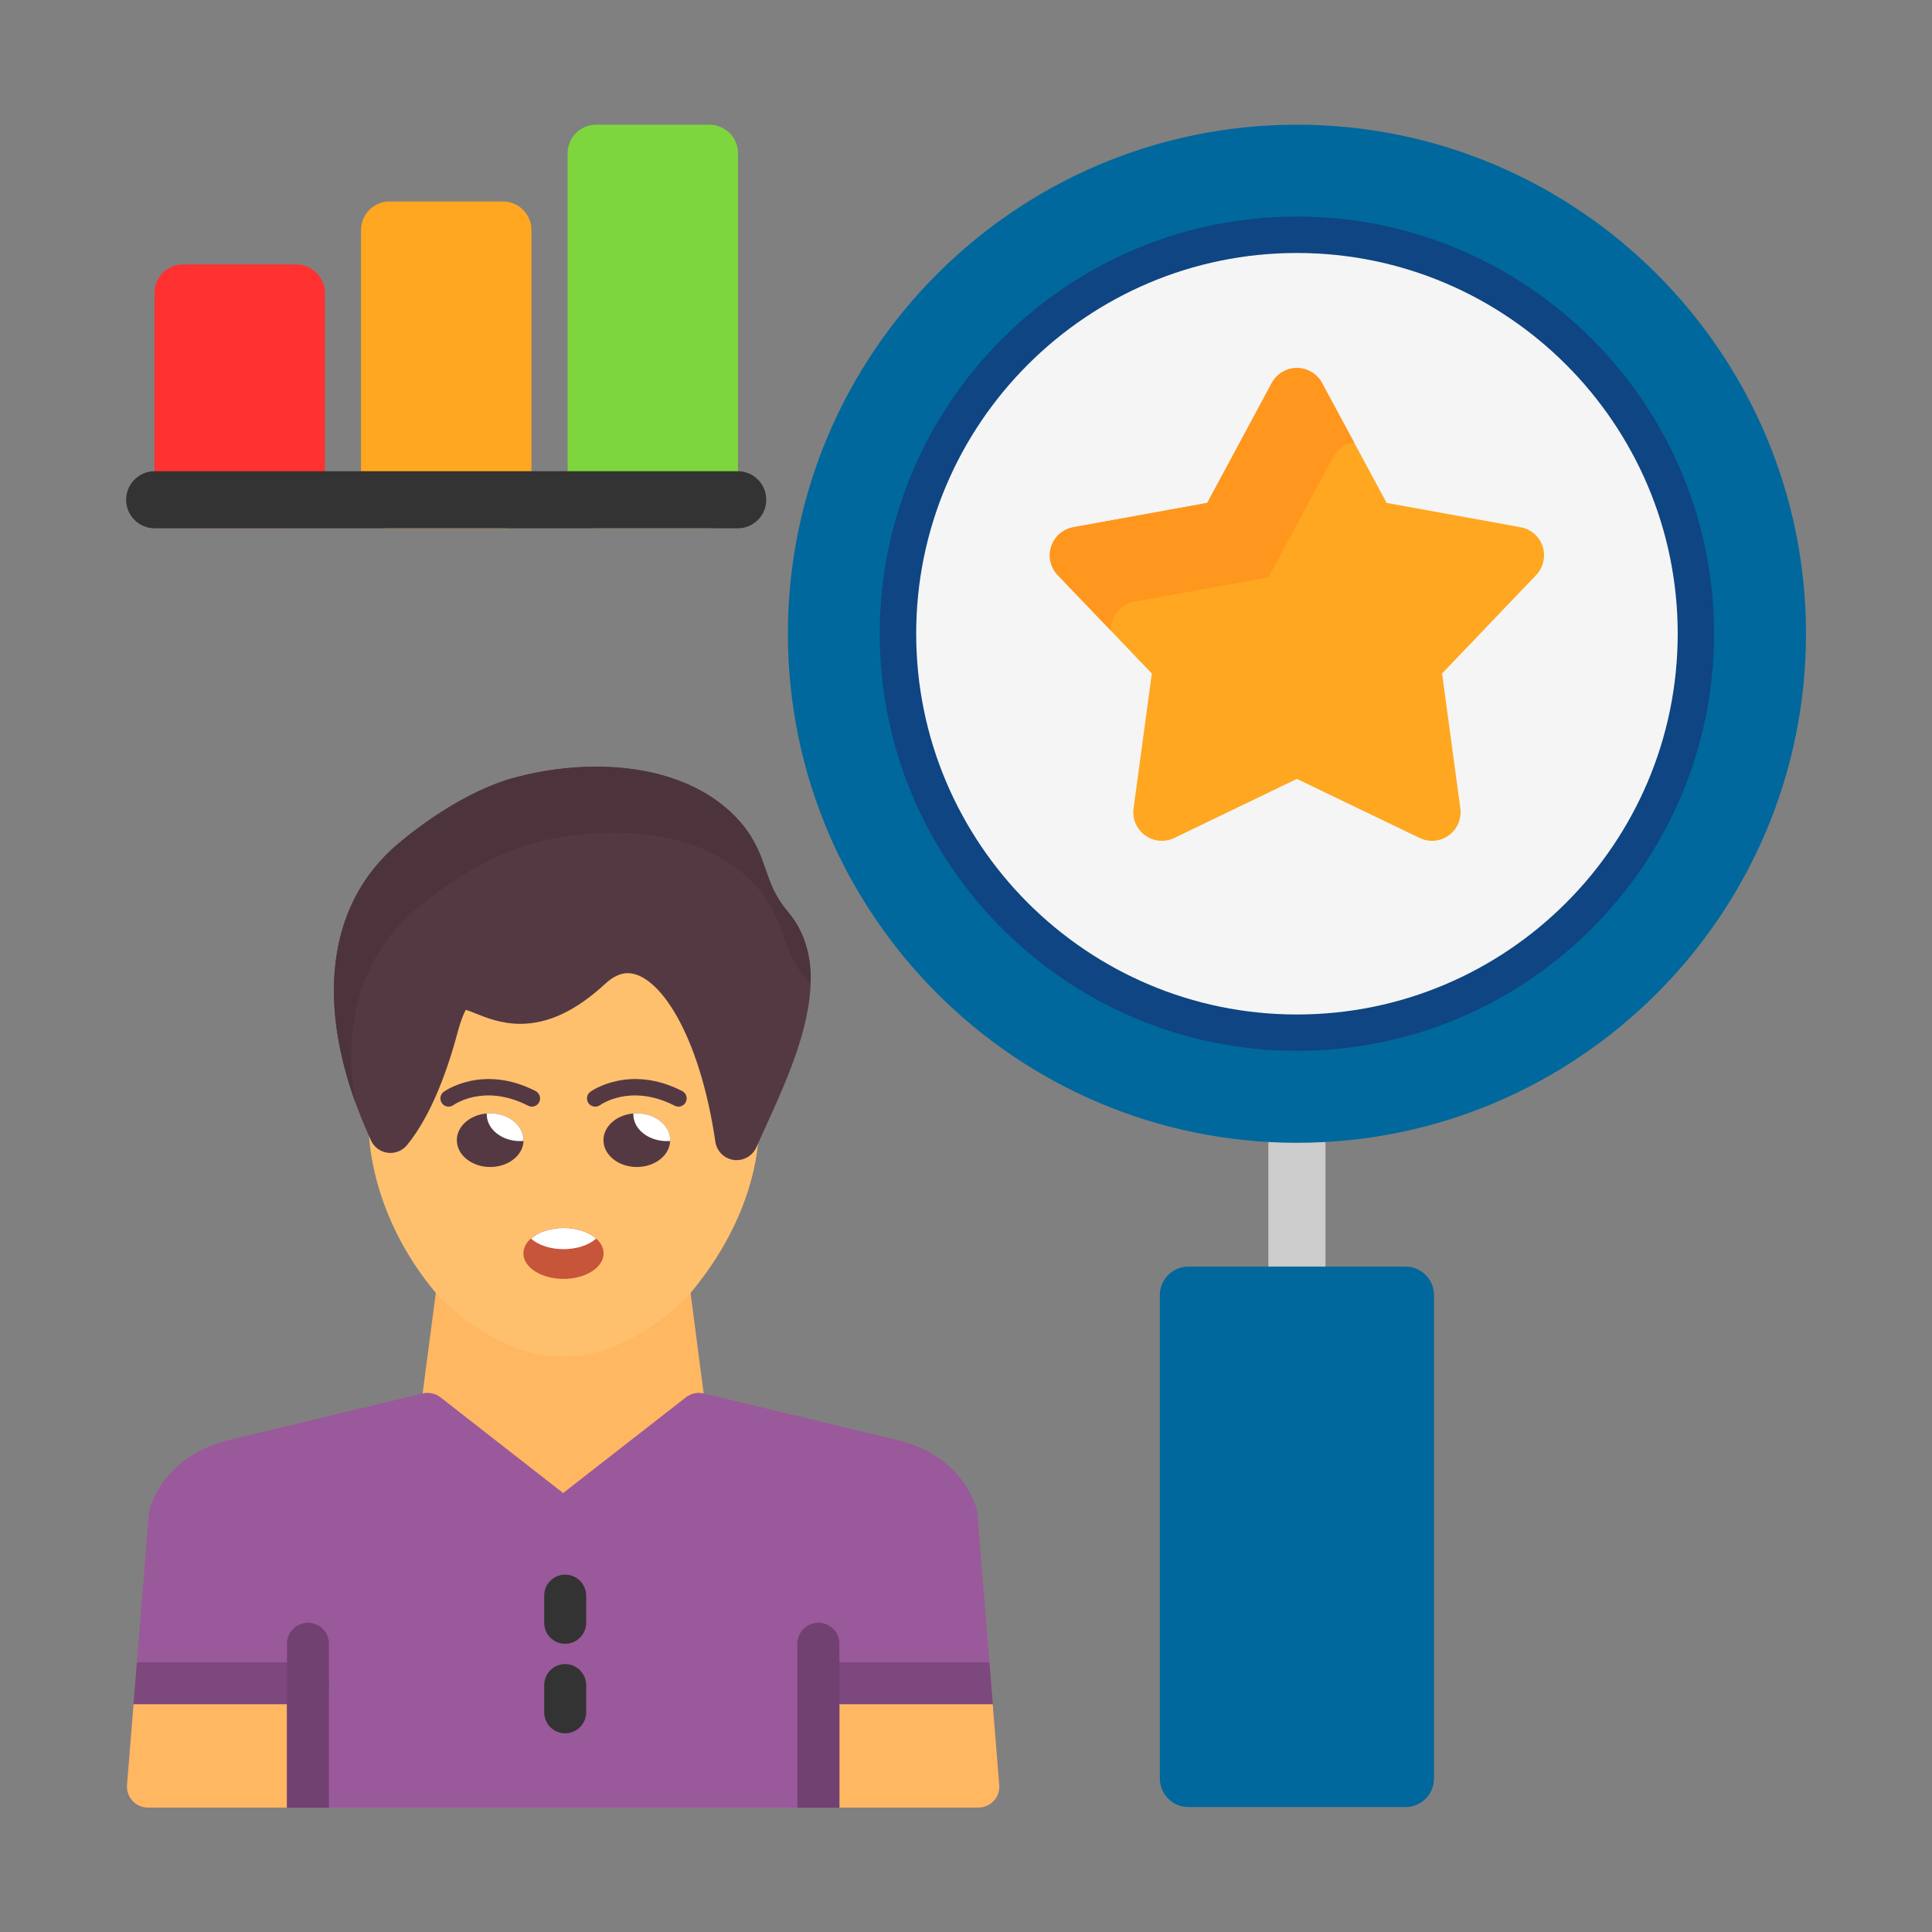
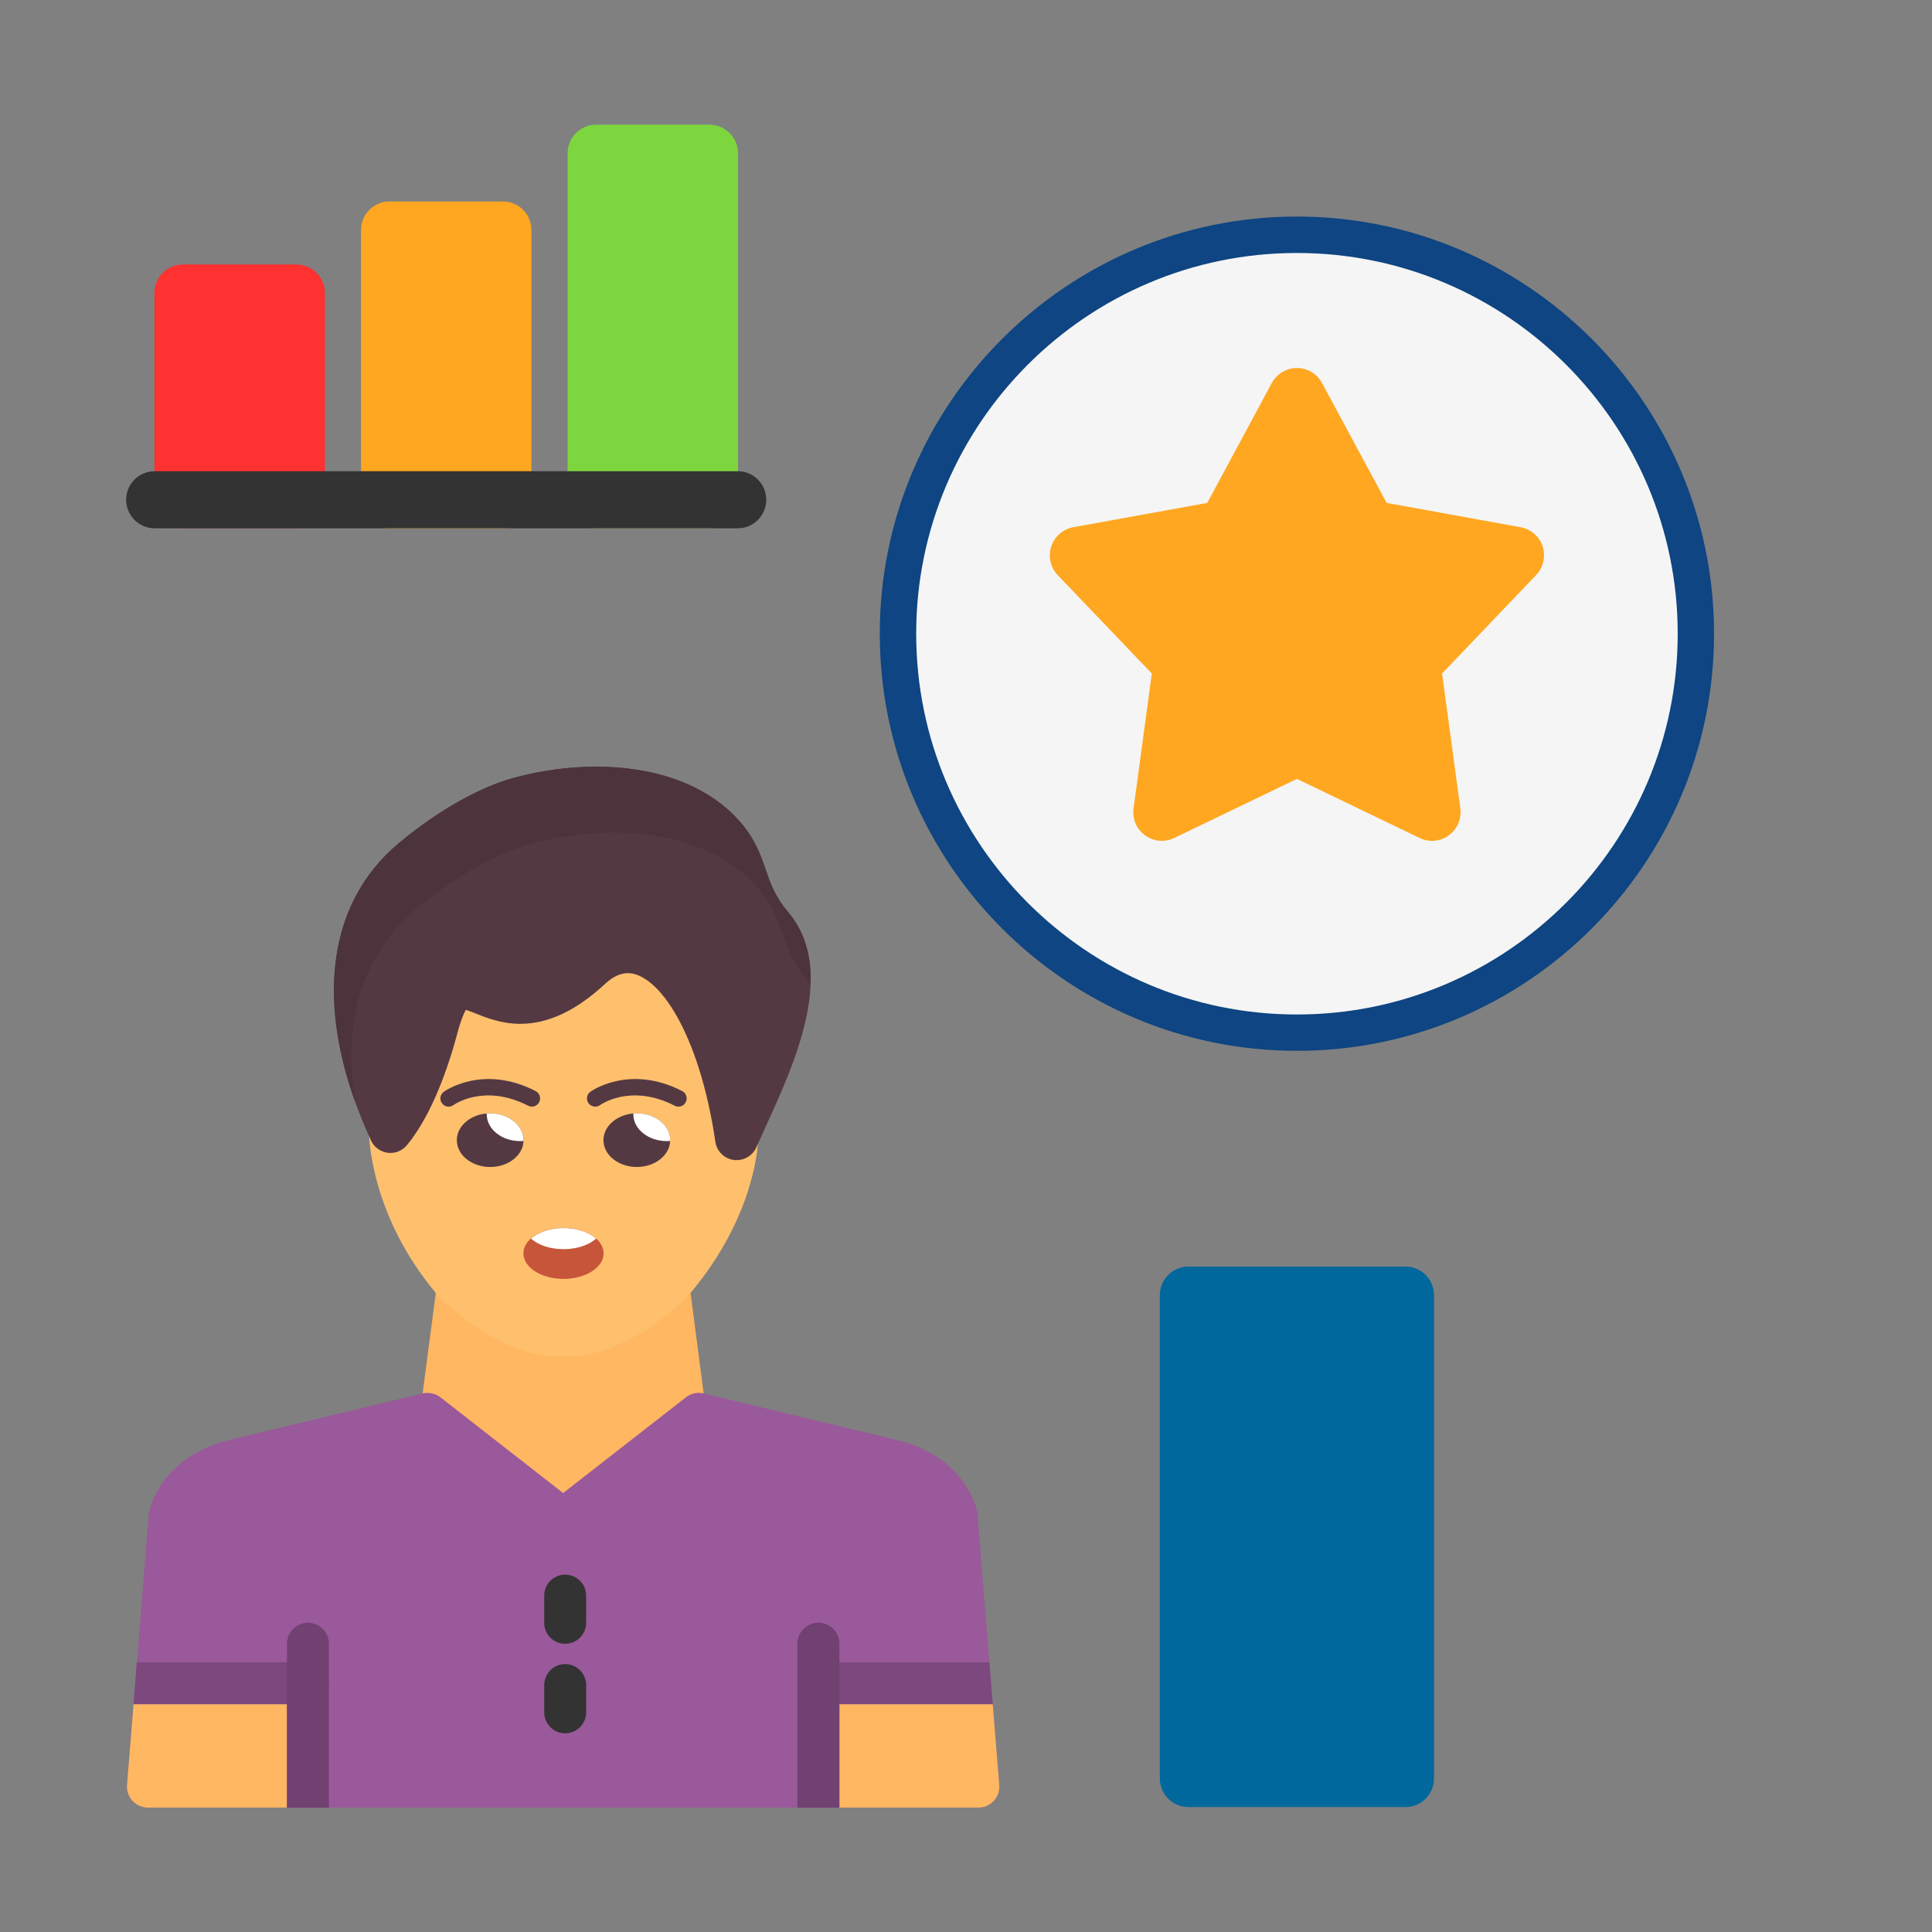
<svg xmlns="http://www.w3.org/2000/svg" width="92" height="92" viewBox="0 0 92 92" fill="none">
  <rect x="0" y="0" width="92" height="92" fill="#808080" stroke="none" />
  <path fill-rule="evenodd" clip-rule="evenodd" d="M33.272 71.214C28.298 71.214 23.71 71.214 20.36 71.214C20.285 71.214 20.209 71.206 20.13 71.188C19.593 71.059 20.001 66.888 20.125 66.352L20.831 60.97C20.955 60.437 32.677 60.437 32.806 60.97L33.507 66.352C33.635 66.888 34.039 71.059 33.502 71.188C33.427 71.206 33.347 71.214 33.272 71.214Z" fill="#FFB762" />
  <path fill-rule="evenodd" clip-rule="evenodd" d="M46.591 86.082H7.045C6.766 86.082 6.5 85.966 6.309 85.762C6.122 85.558 6.025 85.283 6.047 85.003L7.085 72.092C7.09 72.052 7.094 72.012 7.103 71.977C7.125 71.866 7.671 69.315 11.03 68.543L20.125 66.355C20.423 66.284 20.733 66.355 20.977 66.541L26.816 71.098L32.66 66.541C32.899 66.355 33.21 66.284 33.507 66.355L42.616 68.547C45.966 69.315 46.511 71.866 46.534 71.977C46.542 72.012 46.547 72.052 46.547 72.092L47.585 85.003C47.607 85.283 47.514 85.558 47.323 85.762C47.133 85.966 46.866 86.082 46.591 86.082Z" fill="#9A599A" />
  <path fill-rule="evenodd" clip-rule="evenodd" d="M26.913 78.276C26.359 78.276 25.915 77.828 25.915 77.278V75.983C25.915 75.428 26.359 74.984 26.913 74.984C27.463 74.984 27.912 75.428 27.912 75.983V77.278C27.912 77.828 27.463 78.276 26.913 78.276Z" fill="#333333" />
  <path fill-rule="evenodd" clip-rule="evenodd" d="M26.913 82.539C26.359 82.539 25.915 82.091 25.915 81.54V80.245C25.915 79.69 26.359 79.242 26.913 79.242C27.463 79.242 27.912 79.69 27.912 80.245V81.54C27.912 82.091 27.463 82.539 26.913 82.539Z" fill="#333333" />
  <path fill-rule="evenodd" clip-rule="evenodd" d="M47.114 79.156L47.274 81.157H38.972C38.418 81.157 37.97 80.709 37.97 80.154C37.97 79.604 38.418 79.156 38.972 79.156H47.114Z" fill="#7D487D" />
  <path fill-rule="evenodd" clip-rule="evenodd" d="M39.971 81.156V86.077H46.59C46.866 86.077 47.132 85.961 47.323 85.757C47.513 85.553 47.607 85.278 47.584 84.999L47.274 81.156H39.971Z" fill="#FFB762" />
-   <path fill-rule="evenodd" clip-rule="evenodd" d="M39.971 86.081H37.97V78.272C37.97 77.722 38.418 77.273 38.972 77.273C39.523 77.273 39.971 77.722 39.971 78.272V86.081Z" fill="#714171" />
+   <path fill-rule="evenodd" clip-rule="evenodd" d="M39.971 86.081H37.97V78.272C37.97 77.722 38.418 77.273 38.972 77.273C39.523 77.273 39.971 77.722 39.971 78.272V86.081" fill="#714171" />
  <path fill-rule="evenodd" clip-rule="evenodd" d="M6.518 79.156L6.358 81.157H14.664C15.214 81.157 15.662 80.709 15.662 80.154C15.662 79.604 15.214 79.156 14.664 79.156H6.518Z" fill="#7D487D" />
  <path fill-rule="evenodd" clip-rule="evenodd" d="M13.665 81.156V86.077H7.045C6.766 86.077 6.5 85.961 6.309 85.757C6.122 85.553 6.025 85.278 6.047 84.999L6.358 81.156H13.665Z" fill="#FFB762" />
  <path fill-rule="evenodd" clip-rule="evenodd" d="M13.666 86.081H15.663V78.272C15.663 77.722 15.214 77.273 14.664 77.273C14.114 77.273 13.666 77.722 13.666 78.272V86.081Z" fill="#714171" />
  <path fill-rule="evenodd" clip-rule="evenodd" d="M26.922 64.598C26.887 64.598 26.851 64.598 26.816 64.593C23.635 64.656 20.928 61.763 20.817 61.639C20.804 61.63 20.795 61.616 20.786 61.607C17.609 57.84 17.569 54.042 17.569 53.883C17.569 53.315 18.026 52.858 18.59 52.858C19.153 52.858 19.615 52.72 19.615 53.288C19.615 53.293 19.615 53.404 19.637 53.608C20.689 52.157 21.385 50.094 21.793 48.563C21.966 47.915 22.108 47.622 22.184 47.498C22.308 47.534 22.494 47.609 22.636 47.667C23.16 47.875 23.874 48.164 24.775 48.164C26.11 48.164 27.437 47.538 28.83 46.242C29.189 45.914 29.544 45.75 29.891 45.75C31.333 45.75 33.272 48.528 34.052 53.683C34.057 53.643 34.057 53.617 34.057 53.617C34.061 53.053 34.518 52.609 35.077 52.609H35.091C35.654 52.614 36.107 53.674 36.102 54.238C36.098 54.384 36.022 57.845 32.85 61.607C32.841 61.616 32.828 61.63 32.819 61.639C32.708 61.763 30.055 64.598 26.922 64.598Z" fill="#FFC06D" />
  <path fill-rule="evenodd" clip-rule="evenodd" d="M35.078 55.245C35.033 55.245 34.984 55.245 34.94 55.236C34.487 55.174 34.133 54.823 34.066 54.375C33.298 49.157 31.342 46.34 29.891 46.34C29.545 46.34 29.19 46.509 28.83 46.837C27.437 48.128 26.111 48.754 24.775 48.754C23.874 48.754 23.16 48.465 22.637 48.257C22.495 48.199 22.308 48.124 22.184 48.088C22.109 48.212 21.967 48.505 21.794 49.153C21.354 50.803 20.578 53.075 19.38 54.53C19.158 54.801 18.808 54.939 18.457 54.894C18.111 54.846 17.809 54.624 17.663 54.304C14.916 48.319 15.4 43.159 18.985 40.155C19.85 39.427 22.122 37.67 24.527 37.023C25.778 36.69 27.109 36.508 28.373 36.508C31.395 36.508 33.862 37.48 35.326 39.232C35.987 40.026 36.24 40.767 36.466 41.424C36.702 42.103 36.901 42.684 37.531 43.434C39.865 46.211 37.877 50.555 36.426 53.727C36.284 54.042 36.142 54.349 36.014 54.641C35.845 55.014 35.477 55.245 35.078 55.245Z" fill="#543943" />
  <path d="M23.342 55.571C24.22 55.571 24.931 54.999 24.931 54.293C24.931 53.588 24.22 53.016 23.342 53.016C22.465 53.016 21.754 53.588 21.754 54.293C21.754 54.999 22.465 55.571 23.342 55.571Z" fill="#543943" />
  <path fill-rule="evenodd" clip-rule="evenodd" d="M23.342 53.016C24.22 53.016 24.93 53.588 24.93 54.293V54.333C24.877 54.338 24.824 54.338 24.766 54.338C23.888 54.338 23.178 53.766 23.178 53.06C23.178 53.047 23.178 53.033 23.178 53.02C23.231 53.016 23.289 53.016 23.342 53.016Z" fill="white" />
  <path d="M21.137 51.987C20.959 52.111 20.919 52.355 21.044 52.532C21.168 52.71 21.412 52.75 21.589 52.626C21.594 52.621 23.036 51.57 25.148 52.652C25.339 52.754 25.574 52.679 25.676 52.484C25.773 52.293 25.698 52.058 25.507 51.956C22.965 50.651 21.141 51.982 21.137 51.987Z" fill="#543943" />
  <path d="M30.325 55.571C31.202 55.571 31.913 54.999 31.913 54.293C31.913 53.588 31.202 53.016 30.325 53.016C29.448 53.016 28.736 53.588 28.736 54.293C28.736 54.999 29.448 55.571 30.325 55.571Z" fill="#543943" />
  <path fill-rule="evenodd" clip-rule="evenodd" d="M30.327 53.016C31.205 53.016 31.915 53.588 31.915 54.293V54.333C31.862 54.338 31.804 54.338 31.751 54.338C30.872 54.338 30.158 53.766 30.158 53.06C30.158 53.047 30.158 53.033 30.163 53.02C30.216 53.016 30.269 53.016 30.327 53.016Z" fill="white" />
  <path d="M28.116 51.987C27.939 52.111 27.899 52.355 28.023 52.532C28.152 52.71 28.396 52.75 28.573 52.626C28.578 52.621 30.015 51.57 32.127 52.652C32.318 52.754 32.558 52.679 32.655 52.484C32.753 52.293 32.678 52.058 32.487 51.956C29.949 50.651 28.121 51.982 28.116 51.987Z" fill="#543943" />
  <path d="M24.924 59.684C24.924 60.355 25.779 60.9 26.834 60.9C27.889 60.9 28.744 60.355 28.744 59.684C28.744 59.013 27.889 58.469 26.834 58.469C25.779 58.469 24.924 59.013 24.924 59.684Z" fill="#C7553A" />
  <path fill-rule="evenodd" clip-rule="evenodd" d="M25.285 58.982C25.631 58.676 26.195 58.477 26.834 58.477C27.473 58.477 28.041 58.676 28.387 58.982C28.041 59.288 27.473 59.484 26.834 59.484C26.195 59.484 25.631 59.288 25.285 58.982Z" fill="white" />
  <path fill-rule="evenodd" clip-rule="evenodd" d="M36.466 41.424C36.24 40.767 35.987 40.026 35.326 39.232C33.862 37.48 31.395 36.508 28.373 36.508C27.109 36.508 25.778 36.69 24.527 37.023C22.122 37.67 19.85 39.427 18.985 40.155C15.768 42.848 15.05 47.272 16.913 52.476C16.287 48.643 17.268 45.422 19.81 43.287C20.675 42.564 22.947 40.807 25.352 40.159C26.603 39.822 27.934 39.645 29.199 39.645C32.22 39.645 34.692 40.612 36.156 42.369C36.812 43.159 37.07 43.9 37.296 44.556C37.531 45.235 37.731 45.821 38.356 46.566C38.445 46.668 38.525 46.775 38.6 46.881C38.645 45.612 38.361 44.423 37.531 43.434C36.901 42.684 36.702 42.103 36.466 41.424Z" fill="#4C333C" />
  <path fill-rule="evenodd" clip-rule="evenodd" d="M14.109 25.15H8.714C7.964 25.15 7.356 24.542 7.356 23.792V13.956C7.356 13.202 7.964 12.594 8.714 12.594H14.109C14.859 12.594 15.472 13.202 15.472 13.956V23.792C15.472 24.542 14.859 25.15 14.109 25.15Z" fill="#FF3131" />
  <path fill-rule="evenodd" clip-rule="evenodd" d="M23.945 25.163H18.55C17.8 25.163 17.192 24.555 17.192 23.805V10.951C17.192 10.202 17.8 9.594 18.55 9.594H23.945C24.695 9.594 25.307 10.202 25.307 10.951V23.805C25.307 24.555 24.695 25.163 23.945 25.163Z" fill="#FFA721" />
  <path fill-rule="evenodd" clip-rule="evenodd" d="M33.782 25.158H28.387C27.637 25.158 27.029 24.55 27.029 23.8V7.3C27.029 6.545 27.637 5.938 28.387 5.938H33.782C34.532 5.938 35.144 6.545 35.144 7.3V23.8C35.144 24.55 34.532 25.158 33.782 25.158Z" fill="#7DD63E" />
  <path fill-rule="evenodd" clip-rule="evenodd" d="M35.13 25.157H7.365C6.615 25.157 6.007 24.549 6.007 23.8C6.007 23.045 6.615 22.438 7.365 22.438H35.13C35.88 22.438 36.488 23.045 36.488 23.8C36.488 24.549 35.88 25.157 35.13 25.157Z" fill="#333333" />
-   <path fill-rule="evenodd" clip-rule="evenodd" d="M61.757 63.032C61.007 63.032 60.399 62.424 60.399 61.669V53.057C60.399 52.308 61.007 51.695 61.757 51.695C62.511 51.695 63.119 52.308 63.119 53.057V61.669C63.119 62.424 62.511 63.032 61.757 63.032Z" fill="#CCCCCC" />
-   <path fill-rule="evenodd" clip-rule="evenodd" d="M61.757 54.419C48.393 54.419 37.519 43.544 37.519 30.176C37.519 16.812 48.393 5.938 61.757 5.938C75.126 5.938 86 16.812 86 30.176C86 43.544 75.126 54.419 61.757 54.419Z" fill="#00689C" />
  <path fill-rule="evenodd" clip-rule="evenodd" d="M61.758 50.04C50.807 50.04 41.894 41.131 41.894 30.176C41.894 19.226 50.807 10.312 61.758 10.312C72.712 10.312 81.621 19.226 81.621 30.176C81.621 41.131 72.712 50.04 61.758 50.04Z" fill="#0E4582" />
  <path fill-rule="evenodd" clip-rule="evenodd" d="M66.927 86.051H56.594C55.844 86.051 55.231 85.443 55.231 84.689V61.67C55.231 60.92 55.844 60.312 56.594 60.312H66.927C67.677 60.312 68.285 60.92 68.285 61.67V84.689C68.285 85.443 67.677 86.051 66.927 86.051Z" fill="#00689C" />
  <path fill-rule="evenodd" clip-rule="evenodd" d="M61.757 48.309C51.761 48.309 43.628 40.177 43.628 30.176C43.628 20.18 51.761 12.047 61.757 12.047C71.758 12.047 79.891 20.18 79.891 30.176C79.891 40.177 71.758 48.309 61.757 48.309Z" fill="#F5F5F5" />
  <path fill-rule="evenodd" clip-rule="evenodd" d="M68.191 40.041C67.991 40.041 67.787 39.996 67.601 39.903L61.757 37.09L55.918 39.903C55.466 40.12 54.933 40.076 54.529 39.779C54.121 39.486 53.913 38.993 53.979 38.497L54.849 32.072L50.368 27.387C50.022 27.023 49.902 26.499 50.057 26.024C50.212 25.55 50.616 25.195 51.109 25.106L57.489 23.948L60.559 18.242C60.799 17.799 61.26 17.523 61.757 17.523C62.259 17.523 62.72 17.799 62.955 18.242L66.03 23.948L72.41 25.106C72.903 25.195 73.306 25.55 73.462 26.024C73.612 26.499 73.493 27.023 73.147 27.387L68.67 32.072L69.54 38.497C69.606 38.993 69.397 39.486 68.989 39.779C68.754 39.952 68.475 40.041 68.191 40.041Z" fill="#FFA721" />
-   <path fill-rule="evenodd" clip-rule="evenodd" d="M60.4 27.493L63.474 21.783C63.678 21.397 64.055 21.135 64.486 21.077L62.955 18.242C62.72 17.799 62.259 17.523 61.757 17.523C61.26 17.523 60.799 17.799 60.559 18.242L57.489 23.948L51.109 25.106C50.616 25.195 50.212 25.55 50.057 26.024C49.902 26.499 50.022 27.023 50.368 27.387L52.906 30.035C52.897 29.88 52.919 29.72 52.968 29.565C53.123 29.09 53.527 28.735 54.019 28.647L60.4 27.493Z" fill="#FF961E" />
</svg>